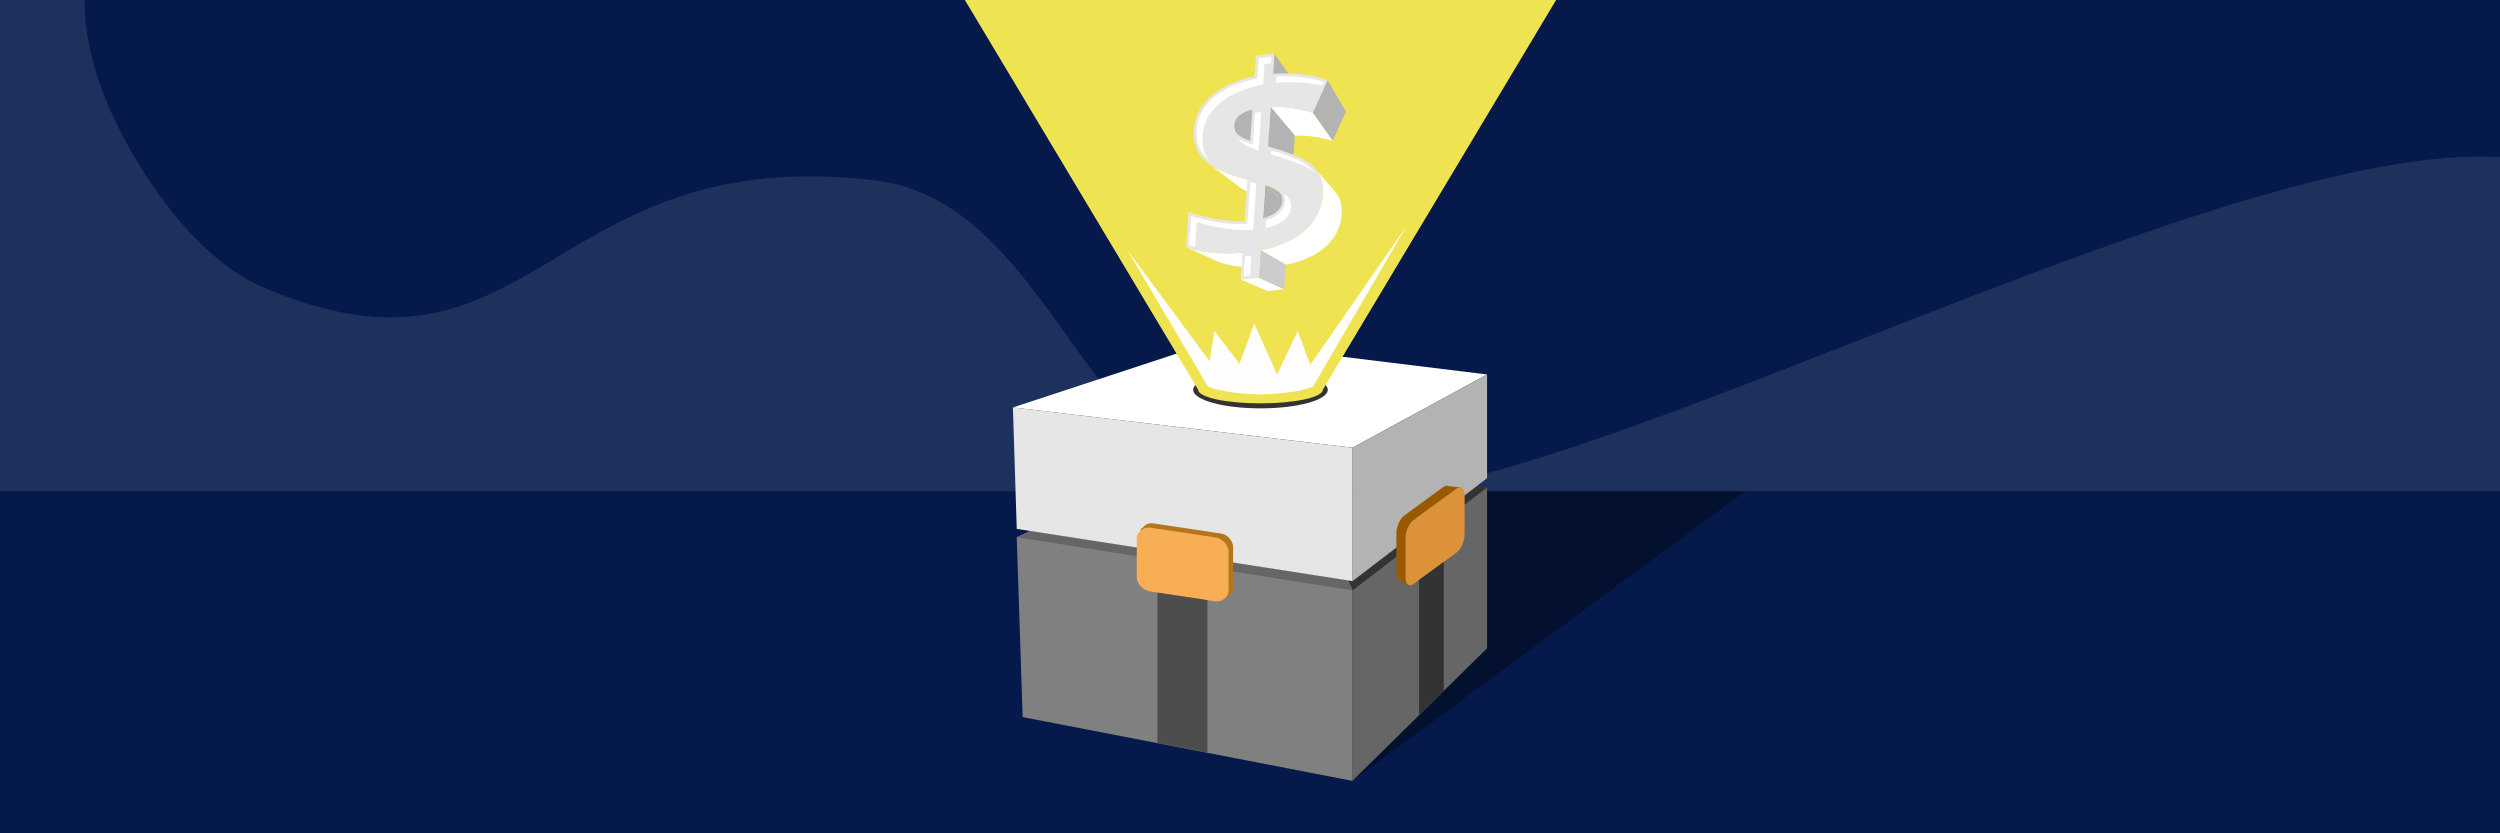
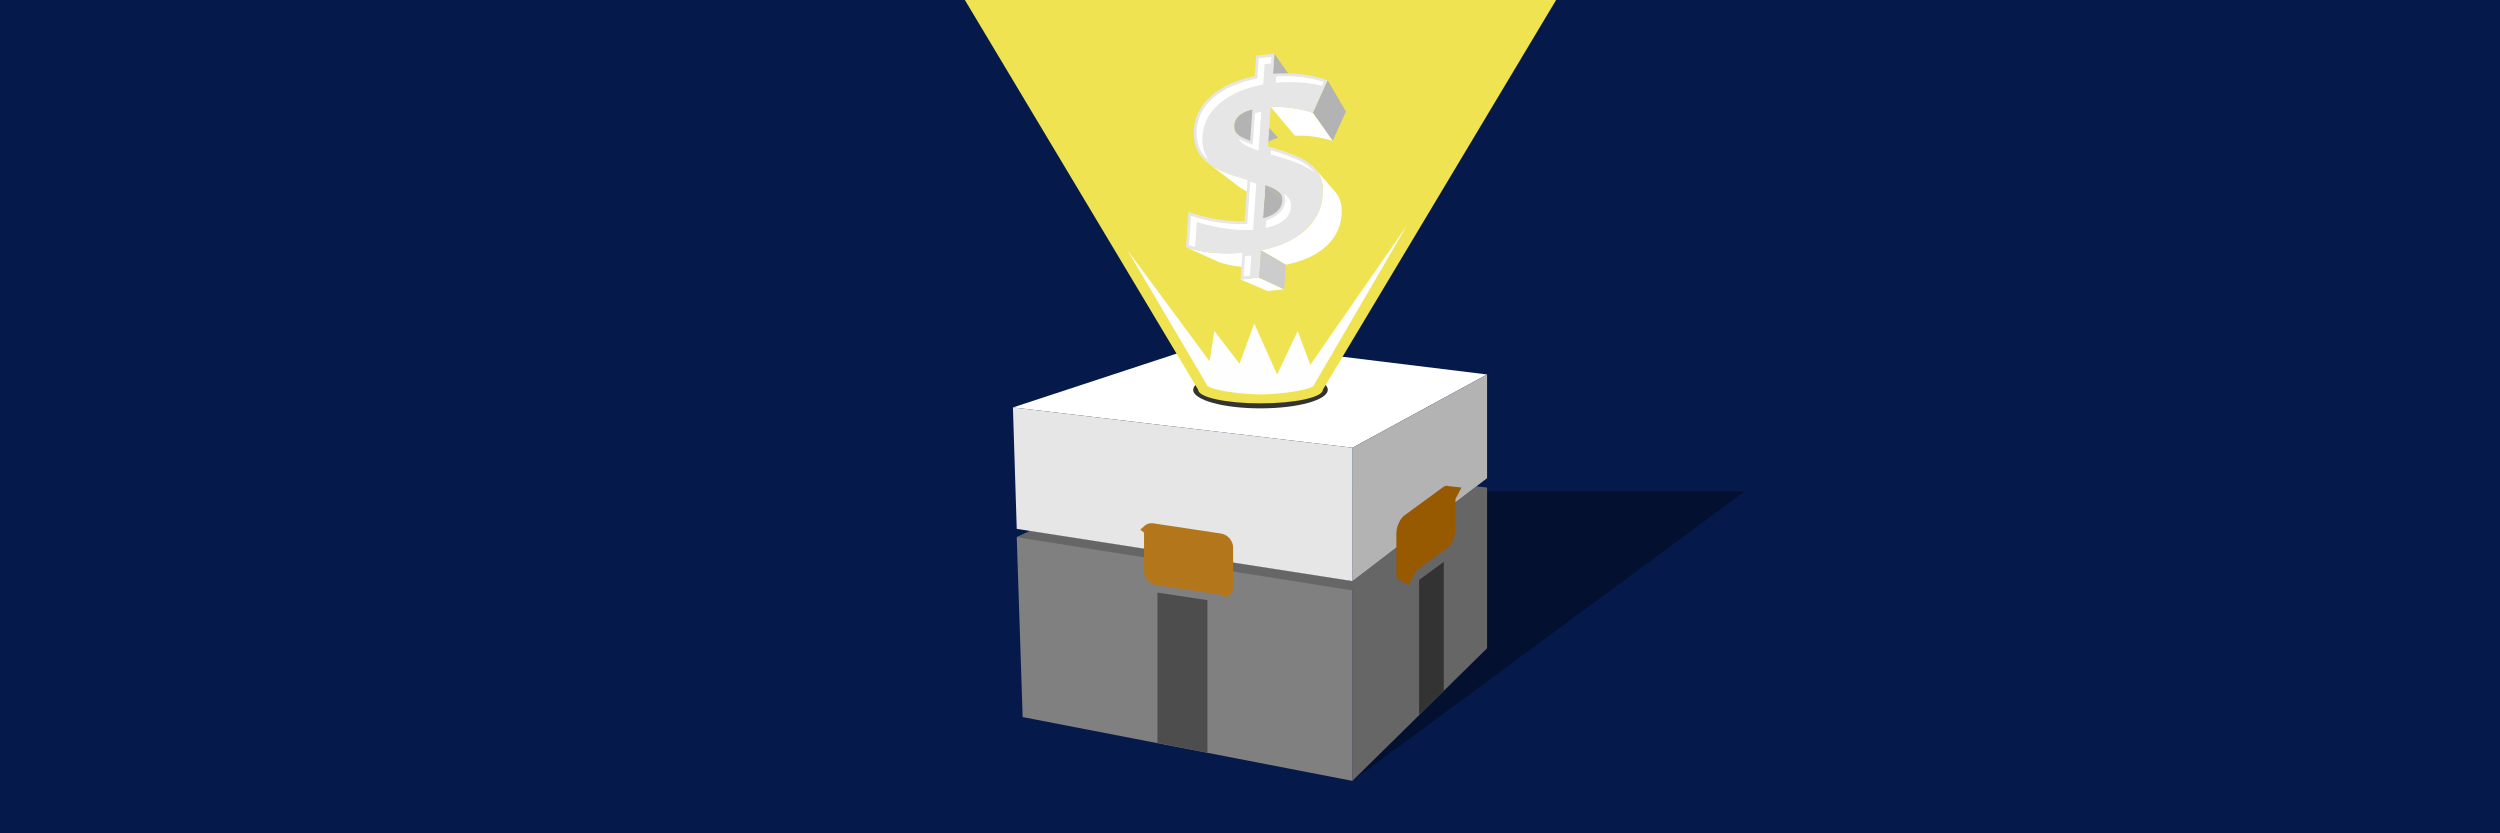
<svg xmlns="http://www.w3.org/2000/svg" xml:space="preserve" width="1500px" height="500px" version="1.1" style="shape-rendering:geometricPrecision; text-rendering:geometricPrecision; image-rendering:optimizeQuality; fill-rule:evenodd; clip-rule:evenodd" viewBox="0 0 150000 50000">
  <defs>
    <style type="text/css">
   
    .fil18 {fill:#FEFEFE}
    .fil0 {fill:#05194A}
    .fil4 {fill:#333333}
    .fil3 {fill:#666666}
    .fil5 {fill:gray}
    .fil9 {fill:#975A00}
    .fil11 {fill:#B3761B}
    .fil7 {fill:#B3B3B3}
    .fil16 {fill:#CCCCCC}
    .fil10 {fill:#DB9238}
    .fil8 {fill:#E6E6E6}
    .fil13 {fill:#F0E352}
    .fil12 {fill:#F7AE54}
    .fil6 {fill:white}
    .fil15 {fill:#333333;fill-rule:nonzero}
    .fil14 {fill:#4D4D4D;fill-rule:nonzero}
    .fil17 {fill:#E6E6E6;fill-rule:nonzero}
    .fil1 {fill:white;fill-opacity:0.102}
    .fil2 {fill:black;fill-opacity:0.349}
   
  </style>
  </defs>
  <g id="Layer_x0020_1">
    <g id="_2806141820912">
      <rect class="fil0" width="150000" height="50000" />
-       <path class="fil1" d="M8975.3 10859.4c2025.5,3050.5 4407.7,5330.9 6673,6316.5 16444.5,7155 17040.2,-8714.6 36851.5,-6351.1 10165.7,1212.7 12510.4,16407.3 21896,18652.6 -24798.6,0 -49597.2,0 -74395.8,0 0,-7696.5 0,-15393 0,-23089.5 0,-2129.3 0,-4258.6 0,-6387.9 1689.6,0 3379.1,0 5068.7,0 11.9,3886.1 1789.9,7671.2 3906.6,10859.4zm141024.7 -1437.1c0,6685 0,13370.1 0,20055.1 -21923.6,0 -43847.2,0 -65770.7,0 15693.3,-2313.7 49985.9,-20944.1 65770.7,-20055.1z" />
      <polygon class="fil2" points="81149.7,29477.4 104694.5,29477.4 81146.6,46849 61356.6,43020.4 " />
      <polygon class="fil3" points="81149.7,34868 80898,34828.9 81146.6,35420 81146.6,46849 89224.7,38894 89224.7,29249.7 88588,29177.6 " />
-       <polygon class="fil4" points="81149.7,34868 80898,34828.9 81146.6,35420 81146.6,35426.7 81149.7,35427.2 89224.7,29249.7 88588,29177.6 " />
      <polygon class="fil5" points="80898,34828.9 81149.7,35427.2 81149.7,46854 61359.6,43025.4 61004.4,32232.5 61805,31857.5 " />
      <polygon class="fil3" points="80898,34828.9 81149.7,35427.2 61004.4,32232.5 61805,31857.5 " />
      <polygon class="fil6" points="60775.2,24446.3 81149.7,26863.1 89224.8,22468.1 72879.9,20465.2 " />
      <g>
        <polygon class="fil7" points="81149.7,34868 89224.7,28690.5 89224.7,22468.1 81149.7,26863.1 " />
        <polygon class="fil8" points="61004.4,31732.9 81149.7,34868 81149.7,26863.1 60775.2,24446.3 " />
      </g>
      <g>
        <path class="fil9" d="M86595.3 29221l-2335.8 1707.4c-262.6,191.9 -477.4,678.7 -477.4,1081.4l0 2370.4c0,252.1 84.2,414.1 211.6,452.8l0 0.1 514.6 263 496.6 -877.3 1846.5 -1349.8c262.5,-191.8 477.4,-678.5 477.4,-1081.3l0 -1850.4 363.9 -685.8 -798.8 -86.7 -0.1 0c-81.9,-41.3 -185.8,-26.1 -298.5,56.2z" />
-         <path class="fil10" d="M87399.7 29310.4l-2592 1894.7c-262.5,191.9 -477.4,678.6 -477.4,1081.3l0 2370.4c0,402.7 214.9,575.4 477.4,383.5l2592 -1894.6c262.5,-191.9 477.4,-678.6 477.4,-1081.4l0 -2370.4c0,-402.8 -214.9,-575.4 -477.4,-383.5z" />
      </g>
      <path class="fil11" d="M73271.5 32014.4l-4078.9 -615.1c-197,-29.7 -392.3,25.2 -532.5,163.7l-244 215.3 226.4 179.7 0 2299c0,402.9 322.2,781.1 716.1,840.4l3997.9 602.9 221.1 175.6 187.6 -154.9c136.9,-113 222.5,-288.2 222.5,-495.8l0 -2370.4c0,-402.9 -322.3,-781 -716.2,-840.4z" />
-       <rect class="fil12" transform="matrix(-0.809 -0.122 -0 0.707 73713.7 32365.3)" width="6808.9" height="5424" rx="1035.9" ry="1035.9" />
      <ellipse class="fil4" cx="75629.6" cy="23386.4" rx="4037.6" ry="1115.5" />
      <path class="fil13" d="M71892 23386.4l-13999.8 -23386.4 35474.8 0 -13999.8 23386.4c0,450.4 -1673.4,815.5 -3737.6,815.5 -2064.2,0 -3737.6,-365.1 -3737.6,-815.5z" />
      <polygon class="fil14" points="72446.3,36009.4 72446.3,45163.9 69446.2,44579.1 69446.2,35557 " />
      <polygon class="fil15" points="86625.6,33711.5 86625.6,41452.6 85144.4,42911.2 85144.4,34794.1 " />
      <g>
        <polygon class="fil6" points="78911.3,10130.5 80088.7,11483.1 80110.7,11508.7 80132.1,11534.4 80153,11560.4 80173.1,11586.6 80192.6,11613.1 80211.5,11639.8 80229.8,11666.7 80247.4,11693.9 80264.4,11721.2 80280.7,11748.9 80296.4,11776.7 80311.4,11804.8 80326,11833.3 80339.9,11862.2 80353.2,11891.4 80366,11921 80378.2,11950.9 80389.8,11981.3 80400.8,12012 80411.3,12043.1 80421.2,12074.6 80430.6,12106.4 80439.3,12138.6 80447.5,12171.2 80455.2,12204.2 80462.2,12237.5 80468.8,12271.2 80474.7,12305.3 80480.1,12339.8 80484.9,12374.6 80489.1,12409.8 80492.8,12445.4 80495.9,12481.4 80498.5,12517.7 80500.5,12554.4 80501.9,12591.5 80502.8,12628.9 80503.1,12666.7 80502.8,12704.9 80502,12743.5 80500.6,12782.4 80498.7,12821.7 80496.2,12861.4 80490.5,12932.9 80483.1,13003.7 80474.3,13073.7 80463.8,13143.1 80451.8,13211.7 80438.2,13279.7 80423.1,13346.9 80406.4,13413.5 80388.2,13479.3 80368.4,13544.4 80347,13608.8 80324,13672.6 80299.5,13735.6 80273.5,13797.8 80245.8,13859.5 80216.6,13920.3 80185.9,13980.5 80153.5,14040 80119.7,14098.8 80084.2,14156.8 80047.2,14214.2 80008.6,14270.8 79968.5,14326.8 79926.8,14382 79883.5,14436.5 79838.6,14490.3 79792.3,14543.4 79744.3,14595.8 79694.7,14647.5 79643.6,14698.5 79591,14748.7 79536.7,14798.3 79481.2,14847 79424.4,14894.7 79366.4,14941.4 79307.1,14987.1 79246.7,15032 79185,15075.8 79122.1,15118.7 79058,15160.6 78992.7,15201.6 78926.1,15241.5 78858.3,15280.6 78789.3,15318.7 78719,15355.8 78647.5,15392 78574.9,15427.2 78501,15461.4 78425.8,15494.7 78349.5,15527 78271.9,15558.3 78193.1,15588.7 78113,15618.2 78031.7,15646.7 77949.2,15674.2 77865.5,15700.8 77780.6,15726.4 77694.4,15751 77607,15774.7 77518.4,15797.4 77428.5,15819.3 77337.5,15840.1 77245.2,15859.9 77151.6,15878.9 75648,15014.6 75751.9,14993.6 75854.4,14971.5 75955.7,14948.4 76055.5,14924.1 76153.9,14898.9 76251.1,14872.6 76346.8,14845.2 76441.2,14816.7 76534.2,14787.2 76625.8,14756.6 76716.1,14725 76805.1,14692.3 76892.6,14658.5 76978.8,14623.6 77063.7,14587.7 77147.2,14550.7 77229.3,14512.7 77310.1,14473.6 77389.5,14433.4 77467.6,14392.2 77544.2,14349.8 77619.6,14306.5 77693.5,14262 77766.1,14216.5 77837.4,14169.9 77907.3,14122.3 77975.8,14073.6 78042.9,14023.8 78108.8,13973 78173.2,13921 78236.3,13868 78298,13814 78358.3,13758.9 78416.8,13703.1 78473.6,13646.4 78528.6,13589 78581.9,13530.8 78633.5,13471.8 78683.3,13412 78731.4,13351.4 78777.8,13290.1 78822.3,13227.9 78865.2,13165 78906.4,13101.2 78945.8,13036.7 78983.4,12971.4 79019.3,12905.3 79053.5,12838.5 79085.9,12770.8 79116.6,12702.3 79145.6,12633.1 79172.8,12563.1 79198.3,12492.4 79222.1,12420.8 79244.1,12348.4 79264.4,12275.3 79282.9,12201.3 79299.7,12126.6 79314.8,12051.1 79328.1,11974.8 79339.8,11897.8 79349.6,11819.9 79357.8,11741.3 79364.1,11661.9 79366.9,11617.8 79369.1,11574.1 79370.6,11530.8 79371.5,11488 79371.8,11445.5 79371.4,11403.6 79370.5,11361.9 79368.9,11320.7 79366.6,11280 79363.8,11239.6 79360.4,11199.6 79356.3,11160.1 79351.6,11121 79346.2,11082.3 79340.3,11044 79333.6,11006.1 79326.4,10968.7 79318.6,10931.6 79310.1,10895 79301,10858.8 79291.2,10823 79280.8,10787.6 79269.8,10752.6 79258.2,10718.1 79245.9,10684 79233,10650.3 79219.4,10617 79205.3,10584.1 79190.4,10551.6 79175,10519.5 79158.9,10487.9 79142.1,10456.6 79124.7,10425.7 79106.5,10395 79087.7,10364.6 79068.1,10334.4 79047.8,10304.5 79026.8,10274.9 79005.2,10245.5 78982.8,10216.3 78959.7,10187.5 78935.8,10158.8 " />
        <polygon class="fil6" points="75534.1,16656.3 77049.2,17356.4 77018.3,17359.7 76987.4,17363 76956.4,17366.2 76925.5,17369.5 76894.6,17372.8 76863.7,17376.1 76832.8,17379.4 76801.9,17382.6 76771,17385.9 76740.1,17389.2 76709.2,17392.4 76678.3,17395.7 76647.3,17399 76616.4,17402.3 76585.5,17405.6 76554.6,17408.8 76523.7,17412.1 76492.8,17415.4 76461.9,17418.7 76431,17421.9 76400.1,17425.2 76369.1,17428.5 76338.2,17431.7 76307.3,17435.1 76276.4,17438.3 76245.5,17441.6 76214.6,17444.9 76183.7,17448.2 76152.8,17451.4 76121.8,17454.7 76091,17458 76060,17461.3 74435.1,16772.8 74469.4,16769.2 74503.7,16765.5 74538.1,16761.9 74572.5,16758.3 74606.8,16754.6 74641.1,16751 74675.5,16747.4 74709.8,16743.7 74744.2,16740.1 74778.5,16736.4 74812.9,16732.8 74847.2,16729.1 74881.5,16725.5 74915.9,16721.8 74950.3,16718.2 74984.6,16714.5 75018.9,16710.9 75053.3,16707.3 75087.6,16703.6 75122,16700 75156.3,16696.4 75190.6,16692.7 75225,16689.1 75259.4,16685.4 75293.7,16681.8 75328,16678.1 75362.4,16674.5 75396.7,16670.9 75431.1,16667.2 75465.4,16663.6 75499.8,16660 " />
        <polygon class="fil6" points="74850.5,10782.9 76434,12070.3 76419.2,12066.1 76404.5,12061.8 76389.8,12057.4 76375.1,12053.2 76360.4,12048.9 76345.6,12044.6 76330.9,12040.3 76316.2,12036 76301.5,12031.7 76286.8,12027.4 76272.1,12023.1 76257.4,12018.8 76242.7,12014.5 76228,12010.2 76213.3,12005.9 76198.7,12001.6 76184,11997.3 76169.3,11993 76154.7,11988.7 76140,11984.4 76125.4,11980.2 76110.7,11975.8 76096.1,11971.5 76081.5,11967.3 76066.8,11963 76052.2,11958.7 76037.6,11954.4 76023,11950.1 76008.4,11945.8 75993.9,11941.5 75979.3,11937.2 75964.7,11932.9 75878.6,11907 75794,11880.8 75711.1,11854.1 75629.9,11827 75550.3,11799.6 75472.3,11771.9 75396,11743.7 75321.3,11715.2 75248.3,11686.3 75177,11657.1 75107.2,11627.5 75039.2,11597.5 74972.7,11567.1 74908,11536.4 74844.8,11505.3 74783.3,11473.9 74723.5,11442.1 74665.3,11410 74608.8,11377.5 74553.9,11344.7 74500.6,11311.5 74449.1,11278 74399.1,11244.1 74350.9,11209.8 74304.2,11175.2 72484.2,9788.3 72536,9826.8 72589.6,9864.8 72645.1,9902.5 72702.4,9939.7 72761.6,9976.6 72822.6,10013.1 72885.4,10049.2 72950,10084.9 73016.5,10120.2 73084.8,10155.1 73155,10189.6 73226.9,10223.8 73300.8,10257.5 73376.4,10290.8 73453.9,10323.7 73533.2,10356.2 73614.3,10388.3 73697.3,10420 73782,10451.3 73868.7,10482.1 73957.1,10512.6 74047.4,10542.6 74139.5,10572.2 74233.4,10601.4 74329.2,10630.2 74345.3,10634.9 74361.5,10639.7 74377.7,10644.5 74393.9,10649.3 74410.2,10654.1 74426.4,10658.8 74442.6,10663.6 74458.9,10668.4 74475.1,10673.2 74491.4,10677.9 74507.6,10682.7 74523.9,10687.4 74540.2,10692.2 74556.5,10697 74572.8,10701.8 74589.1,10706.5 74605.4,10711.3 74621.7,10716.1 74638,10720.9 74654.4,10725.6 74670.7,10730.4 74687.1,10735.2 74703.4,10739.9 74719.7,10744.7 74736.1,10749.5 74752.4,10754.3 74768.8,10759 74785.1,10763.8 74801.5,10768.6 74817.8,10773.4 74834.2,10778.2 " />
        <polygon class="fil7" points="76466,3219.8 77887.9,5263.6 77885.6,5297.5 77883.2,5331.4 77880.8,5365.3 77878.5,5399.2 77876.1,5433.1 77873.8,5466.9 77871.4,5500.8 77869.1,5534.7 77866.7,5568.5 77864.4,5602.4 77862,5636.2 77859.7,5670 77857.4,5703.9 77855,5737.7 77852.7,5771.5 77850.3,5805.4 77848,5839.1 77845.6,5873 77843.3,5906.8 77840.9,5940.5 77838.6,5974.3 77836.2,6008.2 77833.9,6042 77831.5,6075.7 77829.2,6109.5 77826.9,6143.3 77824.5,6177.1 77822.2,6210.9 77819.8,6244.6 77817.5,6278.4 77815.1,6312.2 77812.8,6346 76382.6,4422.5 76385.2,4385 76387.8,4347.4 76390.4,4309.9 76393,4272.4 76395.6,4234.8 76398.2,4197.3 76400.8,4159.8 76403.5,4122.3 76406,4084.7 76408.6,4047.2 76411.2,4009.6 76413.8,3972.1 76416.5,3934.5 76419.1,3896.9 76421.7,3859.4 76424.3,3821.8 76426.9,3784.2 76429.5,3746.6 76432.1,3709.1 76434.7,3671.5 76437.3,3633.9 76439.9,3596.3 76442.5,3558.7 76445.1,3521 76447.7,3483.4 76450.4,3445.8 76453,3408.2 76455.6,3370.5 76458.2,3332.9 76460.8,3295.2 76463.4,3257.5 " />
        <polygon class="fil7" points="79655.7,4809.9 80758.6,6694.6 80733.5,6749.7 80708.5,6804.7 80683.5,6859.7 80658.5,6914.8 80633.5,6969.9 80608.5,7024.9 80583.5,7080 80558.6,7135.1 80533.6,7190.1 80508.7,7245.2 80483.7,7300.3 80458.8,7355.4 80433.8,7410.4 80408.9,7465.5 80384,7520.6 80359.1,7575.6 80334.2,7630.7 80309.3,7685.8 80284.3,7740.9 80259.4,7795.9 80234.6,7850.9 80209.7,7905.9 80184.8,7961 80159.9,8016 80135,8071 80110.1,8126 80085.3,8180.9 80060.4,8235.9 80035.5,8290.8 80010.7,8345.8 79985.8,8400.7 79961,8455.6 78769.4,6766.6 78797.1,6705.6 78824.7,6644.5 78852.3,6583.5 78879.9,6522.4 78907.6,6461.4 78935.2,6400.3 78962.8,6339.2 78990.5,6278.1 79018.1,6216.9 79045.8,6155.8 79073.4,6094.6 79101.1,6033.5 79128.8,5972.3 79156.4,5911.2 79184.1,5850 79211.8,5788.8 79239.5,5727.6 79267.2,5666.4 79294.8,5605.2 79322.5,5544 79350.3,5482.8 79378,5421.7 79405.7,5360.5 79433.5,5299.3 79461.2,5238 79488.9,5176.9 79516.7,5115.7 79544.5,5054.5 79572.2,4993.4 79600,4932.2 79627.8,4871.1 " />
        <polygon class="fil6" points="78769.4,6766.6 79961,8455.6 79892.7,8434.4 79824.2,8414 79755.6,8394.3 79686.7,8375.2 79617.7,8357 79548.5,8339.4 79479.2,8322.6 79409.6,8306.4 79339.9,8291.1 79270,8276.4 79199.9,8262.5 79129.7,8249.3 79059.2,8236.8 78988.6,8225 78917.8,8214 78846.9,8203.7 78775.7,8194.1 78704.5,8185.2 78633,8177.1 78561.4,8169.7 78489.5,8162.9 78417.6,8157 78345.4,8151.7 78273.1,8147.2 78200.6,8143.4 78128,8140.3 78055.1,8137.9 77982.2,8136.3 77909,8135.4 77835.7,8135.2 77762.2,8135.7 77688.6,8136.9 76244.6,6412.4 76326.4,6411.1 76408.1,6410.5 76489.5,6410.7 76570.8,6411.7 76651.9,6413.6 76732.8,6416.2 76813.5,6419.6 76894,6423.9 76974.4,6428.9 77054.6,6434.7 77134.5,6441.4 77214.3,6448.8 77293.9,6457.1 77373.3,6466.1 77452.5,6476 77531.6,6486.6 77610.4,6498.1 77689.1,6510.3 77767.5,6523.4 77845.7,6537.3 77923.8,6551.9 78001.7,6567.4 78079.3,6583.7 78156.8,6600.8 78234.1,6618.7 78311.2,6637.4 78388,6656.9 78464.7,6677.2 78541.2,6698.3 78617.5,6720.3 78693.5,6743 " />
        <polygon class="fil7" points="75143.2,6562.6 76697.4,8272.1 76639.4,8287 76583.3,8302.8 76528.9,8319.2 76476.2,8336.4 76425.4,8354.4 76376.2,8373.1 76328.8,8392.6 76283.2,8412.7 76239.3,8433.7 76197.2,8455.4 76156.8,8477.8 76118.2,8500.9 76081.3,8524.8 76046.2,8549.5 76012.9,8574.9 75981.3,8601 75951.4,8627.9 75923.3,8655.5 75897,8683.8 75872.4,8712.9 75849.6,8742.7 75828.5,8773.3 75809.2,8804.6 75791.6,8836.7 75775.8,8869.5 75761.7,8903 75749.4,8937.3 75738.9,8972.3 75730.1,9008 75723,9044.5 75717.7,9081.7 75714.2,9119.7 75713,9139.4 75712.3,9158.9 75712,9178.1 75712.1,9197.1 75712.7,9215.8 75713.7,9234.3 75715.2,9252.5 75717.1,9270.4 75719.4,9288.1 75722.2,9305.5 75725.4,9322.7 75729,9339.6 75733.2,9356.3 75737.7,9372.6 75742.7,9388.8 75748.1,9404.6 75754,9420.2 75760.3,9435.6 75767.1,9450.6 75774.4,9465.4 75782.1,9479.9 75790.2,9494.2 75798.8,9508.2 75807.9,9522 75817.4,9535.4 75827.4,9548.6 75837.8,9561.5 75848.7,9574.2 75860.1,9586.6 75871.9,9598.7 75884.2,9610.5 74239.7,8049.8 74226,8036.6 74212.9,8023.2 74200.3,8009.4 74188.2,7995.3 74176.6,7981 74165.5,7966.3 74154.9,7951.4 74144.8,7936.1 74135.3,7920.5 74126.2,7904.7 74117.7,7888.5 74109.6,7872.1 74102.1,7855.3 74095,7838.3 74088.5,7821 74082.4,7803.4 74076.9,7785.4 74071.9,7767.2 74067.3,7748.7 74063.2,7730 74059.7,7710.9 74056.6,7691.5 74054,7671.9 74051.9,7651.9 74050.3,7631.7 74049.2,7611.2 74048.5,7590.4 74048.4,7569.3 74048.7,7547.9 74049.5,7526.3 74050.8,7504.4 74054.7,7462.2 74060.6,7420.8 74068.4,7380.3 74078.2,7340.6 74089.9,7301.7 74103.6,7263.6 74119.2,7226.4 74136.8,7189.9 74156.3,7154.3 74177.8,7119.6 74201.2,7085.6 74226.6,7052.4 74253.9,7020.1 74283.1,6988.6 74314.4,6957.9 74347.5,6928.1 74382.7,6899 74419.7,6870.8 74458.7,6843.4 74499.7,6816.9 74542.6,6791.2 74587.5,6766.3 74634.3,6742.1 74683,6718.9 74733.7,6696.5 74786.4,6674.9 74841,6654.1 74897.5,6634.1 74956,6615 75016.5,6596.7 75078.9,6579.2 " />
        <polygon class="fil7" points="76724,11507.8 78120.1,12722.7 78106,12711 78091.3,12699.4 78076.1,12687.8 78060.5,12676.2 78044.3,12664.7 78027.7,12653.3 78010.6,12641.8 77993,12630.5 77974.9,12619.2 77956.4,12607.9 77937.4,12596.6 77917.8,12585.4 77897.8,12574.2 77877.4,12563 77856.4,12551.9 77834.9,12540.8 77813,12529.7 77790.5,12518.7 77767.6,12507.7 77744.2,12496.7 77720.4,12485.7 77696,12474.7 77671.1,12463.7 77645.8,12452.8 77620,12441.9 77593.7,12430.9 77566.9,12420 77539.7,12409.1 77511.9,12398.2 77483.7,12387.3 77455,12376.4 77425.8,12365.5 77396.1,12354.6 75919.6,11098.7 75952.6,11110.8 75985,11123 76016.9,11135.1 76048.3,11147.2 76079.1,11159.3 76109.4,11171.4 76139.1,11183.5 76168.4,11195.7 76197.1,11207.8 76225.2,11220 76252.8,11232.2 76279.9,11244.4 76306.4,11256.6 76332.4,11268.8 76357.8,11281.1 76382.8,11293.3 76407.2,11305.7 76431,11318 76454.3,11330.3 76477.1,11342.7 76499.3,11355.2 76521,11367.6 76542.2,11380.2 76562.8,11392.7 76582.8,11405.3 76602.4,11417.9 76621.4,11430.6 76639.9,11443.4 76657.8,11456.1 76675.2,11468.9 76692,11481.8 76708.3,11494.8 " />
        <polygon class="fil7" points="75919.6,11098.7 77396.1,12354.6 77392.2,12410.8 77388.3,12467 77384.4,12523.2 77380.5,12579.4 77376.6,12635.6 77372.7,12691.8 77368.8,12748 77364.9,12804.2 77361,12860.4 77357.1,12916.6 77353.2,12972.8 77349.3,13029 77345.4,13085.2 77341.5,13141.4 77337.6,13197.6 77333.7,13253.8 77329.8,13310 77325.9,13366.2 77322,13422.4 77318.1,13478.6 77314.2,13534.8 77310.3,13591 77306.4,13647.2 77302.5,13703.4 77298.6,13759.6 77294.7,13815.8 77290.8,13872 77287,13928.2 77283,13984.4 77279.1,14040.6 77275.2,14096.8 77271.3,14153 75781,13097 75785.3,13034.6 75789.6,12972.1 75794,12909.7 75798.3,12847.2 75802.6,12784.8 75807,12722.3 75811.3,12659.9 75815.6,12597.4 75820,12535 75824.3,12472.6 75828.6,12410.1 75832.9,12347.6 75837.3,12285.2 75841.6,12222.8 75845.9,12160.3 75850.3,12097.9 75854.6,12035.4 75858.9,11973 75863.2,11910.5 75867.6,11848.1 75871.9,11785.6 75876.2,11723.2 75880.6,11660.7 75884.9,11598.3 75889.2,11535.8 75893.6,11473.4 75897.9,11411 75902.2,11348.5 75906.6,11286 75910.9,11223.6 75915.3,11161.2 " />
-         <polygon class="fil7" points="76244.6,6412.4 77688.6,8136.9 77684,8203.5 77679.4,8270.1 77674.8,8336.6 77670.1,8403.2 77665.5,8469.8 77660.9,8536.4 77656.3,8603 77651.6,8669.6 77647,8736.3 77642.4,8802.9 77637.8,8869.5 77633.2,8936.1 77628.5,9002.8 77623.9,9069.4 77619.3,9136 77614.7,9202.7 77610.1,9269.3 77605.5,9336 77600.8,9402.6 77596.2,9469.2 77591.6,9535.8 77587,9602.5 77582.3,9669.1 77577.7,9735.7 77573.1,9802.3 77568.5,9868.9 77563.8,9935.5 77559.2,10002.1 77554.6,10068.7 77550,10135.3 77545.4,10201.9 77540.8,10268.4 76080.3,8780.8 76085.4,8706.9 76090.6,8632.9 76095.7,8558.9 76100.9,8484.9 76106,8410.9 76111.1,8336.9 76116.2,8262.9 76121.4,8188.9 76126.5,8114.8 76131.7,8040.8 76136.8,7966.8 76141.9,7892.7 76147,7818.7 76152.2,7744.7 76157.3,7670.7 76162.5,7596.6 76167.6,7522.6 76172.7,7448.5 76177.9,7374.5 76183,7300.5 76188.1,7226.4 76193.3,7152.4 76198.4,7078.4 76203.6,7004.4 76208.7,6930.3 76213.8,6856.3 76218.9,6782.3 76224.1,6708.3 76229.2,6634.4 76234.3,6560.4 76239.5,6486.4 " />
        <polygon class="fil6" points="74546.7,15163.1 76160.5,16012.5 76051,16021.1 75942.4,16028.6 75834.7,16034.9 75727.9,16040.1 75622.1,16044.1 75517.1,16046.9 75413.1,16048.6 75310,16049.1 75207.8,16048.4 75106.6,16046.7 75006.3,16043.7 74906.9,16039.6 74808.4,16034.4 74710.9,16028 74614.2,16020.4 74518.5,16011.6 74423.7,16001.8 74329.9,15990.7 74237,15978.5 74145,15965.1 74053.9,15950.6 73963.8,15934.9 73874.6,15918.2 73786.3,15900.1 73699,15881 73612.6,15860.7 73527.1,15839.2 73442.6,15816.6 73359,15792.9 73276.3,15768 73194.6,15741.8 73113.8,15714.6 71161.4,14832.1 71251.2,14862.4 71342,14891.4 71433.9,14919 71526.8,14945.5 71620.7,14970.6 71715.7,14994.4 71811.7,15017 71908.7,15038.2 72006.8,15058.2 72105.9,15076.9 72206.1,15094.3 72307.2,15110.5 72409.4,15125.3 72512.7,15138.9 72617,15151.1 72722.3,15162.1 72828.6,15171.9 72936,15180.2 73044.4,15187.4 73153.8,15193.2 73264.2,15197.8 73375.7,15201.1 73488.2,15203 73601.7,15203.8 73716.2,15203.1 73831.8,15201.3 73948.4,15198.1 74066,15193.7 74184.7,15188 74304.3,15181 74425,15172.6 " />
        <polygon class="fil16" points="75648,15014.6 77151.6,15878.9 77148.4,15925 77145.3,15971.1 77142,16017.3 77138.8,16063.4 77135.7,16109.6 77132.4,16155.7 77129.2,16201.9 77126,16248.1 77122.8,16294.3 77119.6,16340.5 77116.4,16386.7 77113.2,16432.9 77110,16479 77106.8,16525.2 77103.6,16571.4 77100.4,16617.6 77097.2,16663.8 77094,16710 77090.8,16756.2 77087.6,16802.4 77084.4,16848.6 77081.2,16894.8 77078,16941 77074.8,16987.2 77071.6,17033.3 77068.4,17079.5 77065.2,17125.7 77062,17171.8 77058.8,17218 77055.6,17264.1 77052.4,17310.3 77049.2,17356.4 75534.1,16656.3 75537.7,16605.1 75541.2,16553.8 75544.8,16502.5 75548.3,16451.2 75551.9,16399.9 75555.4,16348.6 75559,16297.4 75562.6,16246 75566.1,16194.7 75569.7,16143.4 75573.2,16092.1 75576.8,16040.8 75580.3,15989.4 75583.9,15938.1 75587.5,15886.8 75591,15835.5 75594.6,15784.1 75598.1,15732.8 75601.7,15681.4 75605.3,15630.1 75608.8,15578.8 75612.4,15527.5 75615.9,15476.2 75619.5,15424.9 75623.1,15373.6 75626.6,15322.2 75630.2,15271 75633.8,15219.7 75637.3,15168.4 75640.9,15117.1 75644.4,15065.8 " />
        <path class="fil17" d="M79364.2 11661.9c-59.1,851.2 -414.1,1569 -1066.2,2152.1 -651.2,582.3 -1534.3,982.1 -2650,1200.6 -37.9,546.7 -76,1095 -113.9,1641.7 -366.3,38.9 -732.7,77.7 -1099,116.5 37.1,-534.9 74.4,-1073.1 111.6,-1609.7 -1303.5,109.1 -2433.2,-1.3 -3385.3,-331 49.1,-706.4 98.2,-1414.6 147.3,-2122.8 449.8,179.9 994.5,326.6 1639.1,434.8 642.2,107.7 1218,148.6 1730.1,126.6 57.6,-829.3 115.1,-1658.5 172.6,-2487.8 -174.4,-50.9 -348.9,-101.8 -521.3,-152.7 -1031.2,-304.6 -1750.5,-681.6 -2156.4,-1121.3 -409.1,-443.2 -588.3,-1027.8 -538.1,-1751.1 53.9,-777.1 402.1,-1444.1 1046.6,-2009.8 638.7,-560.6 1505.3,-955.4 2600,-1177 28.6,-412.1 57.1,-822.5 85.7,-1234.7 366.3,-38.8 732.7,-77.6 1099,-116.5 -27.9,402 -55.6,802.4 -83.4,1202.7 1224,-77.4 2313.7,52.2 3273,387.4 -296.6,652.1 -591.5,1306.1 -886.2,1956.7 -808.2,-255.5 -1651.1,-373.1 -2524.8,-354.2 -54.7,788.9 -109.6,1579.5 -164.3,2368.4 1016.8,288.5 1735.8,561.7 2156.6,810.3 419,247.4 723,534.1 905.2,865.6 181.9,330.9 254.9,732.6 222.1,1205.2zm-2422.6 374.7c15.6,-225.4 -63.7,-404.8 -233.3,-541.8 -171.1,-138.4 -434.1,-266.7 -788.7,-396.1 -46.2,666.1 -92.5,1332.2 -138.6,1998.3 737,-195.7 1125.5,-554.1 1160.6,-1060.4zm-2890.8 -4532.2c-16.3,235.4 49.1,422.7 203.1,558.3 152.3,134.2 407.5,259.7 758.6,383.8 43.6,-627.4 87.2,-1256.5 130.7,-1883.9 -696.7,173.1 -1060.9,487.6 -1092.4,941.8z" />
        <path class="fil6" d="M74619.1 16582.1l375 -39.8 70.1 -1010.1 13.7 -198 -197.9 16.5c-58.7,5 -117.5,9.5 -176.5,13.5l-84.4 1217.9zm4255.2 -6227.1c-190.2,-255.2 -452.3,-456.8 -724,-617.3 -256.5,-151.4 -550.1,-272.6 -828.3,-377.4 -346.1,-130.4 -700.6,-244.2 -1056.2,-348.7l-7.9 114.8 -9.6 137.9 133 37.7c433,122.9 866.9,256.9 1288.2,415.7 278.3,104.8 571.9,226 828.3,377.4 130,76.7 257.8,162.9 376.5,259.9zm442.9 -5212l105 -231.4c-918.2,-291.2 -1889,-374 -2849.2,-329l-12.8 185.5 -13.5 194 194.2 -12.2c862.3,-54.6 1736.4,-9.7 2576.3,193.1zm-3062.7 -1335.2l27.5 -397.2c-251.6,26.7 -503.3,53.4 -754.9,80 -25.3,364.1 -50.5,728.1 -75.8,1092.2l-9 129.4 -127.1 25.7c-905.9,183.4 -1818.5,521 -2521.5,1138.1 -577.1,506.5 -935.6,1122.6 -989,1893.6 -41.7,600.7 76.8,1172.6 493.4,1623.8 67.4,73.1 142.5,142.4 223.7,208.2 -316.3,-425 -406.8,-938.4 -369.6,-1474.6 53.4,-771 412,-1387.2 989,-1893.7 703,-617 1615.7,-954.6 2521.5,-1138l127.1 -25.7 9 -129.5c25.3,-364 50.5,-728 75.8,-1092.1l379.9 -40.2zm-1241.9 7100.9l-164.7 2373.8 -10.5 151.8 -152.1 6.6c-588.4,25.2 -1185.8,-31.6 -1765.7,-128.9 -489.3,-82.1 -986.2,-195.3 -1456.8,-362.5 -40.8,587.6 -81.5,1175.2 -122.3,1762.8 120.5,38.7 242.3,73.3 365.1,104.2l104.7 -1509.7c470.6,167.3 967.5,280.5 1456.8,362.6 580,97.3 1177.3,154.1 1765.7,128.9l152.1 -6.6 10.5 -151.8c57.6,-829.3 115.1,-1658.5 172.6,-2487.8l9.5 -136.8 -131.7 -38.5 -233.2 -68.1zm2019.5 716.6c63.6,125.7 90.2,267.9 79.4,423 -45,649.7 -571.5,991.3 -1137.4,1170l-15.6 224.3 -16.5 237.5 230.2 -61.1c619.4,-164.4 1237.9,-506.7 1286.9,-1213.3 19.1,-276.6 -80.3,-511.5 -296.1,-686 -40.9,-33 -84.8,-64.4 -130.9,-94.4zm-2076.3 -3018.2c-204.3,-72.2 -447.9,-167.6 -647.1,-293.1 42.2,85.9 101.4,164.6 180.1,233.8 214.2,188.7 547.9,322.5 814.5,416.7l211.2 74.6 15.5 -223.4c43.6,-628 87.2,-1256 130.7,-1884l16.2 -233.5 -227.2 56.5c-50.5,12.5 -101.2,26.3 -151.9,41.5l-115.3 1662.1 -15.5 223.4 -211.2 -74.6z" />
      </g>
      <path class="fil18" d="M67639.1 15000.6l4826.3 8175.5c663.5,348.5 2426.1,488.1 3164.2,488.1 738.1,0 2500.7,-139.6 3164.1,-488.1l5606.5 -9625 -5782.9 8340.3c-251.6,-675.1 -503,-1350.2 -754.6,-2025.3 -411.8,867.3 -823.5,1734.7 -1235.3,2602 -457.7,-1018.2 -915.4,-2036.4 -1373.1,-3054.6 -294.3,803.6 -588.6,1607.3 -882.9,2411 -503.5,-655.2 -1007,-1310.3 -1510.4,-1965.5l-280.5 1823.8 -4941.4 -6682.2z" />
    </g>
  </g>
</svg>